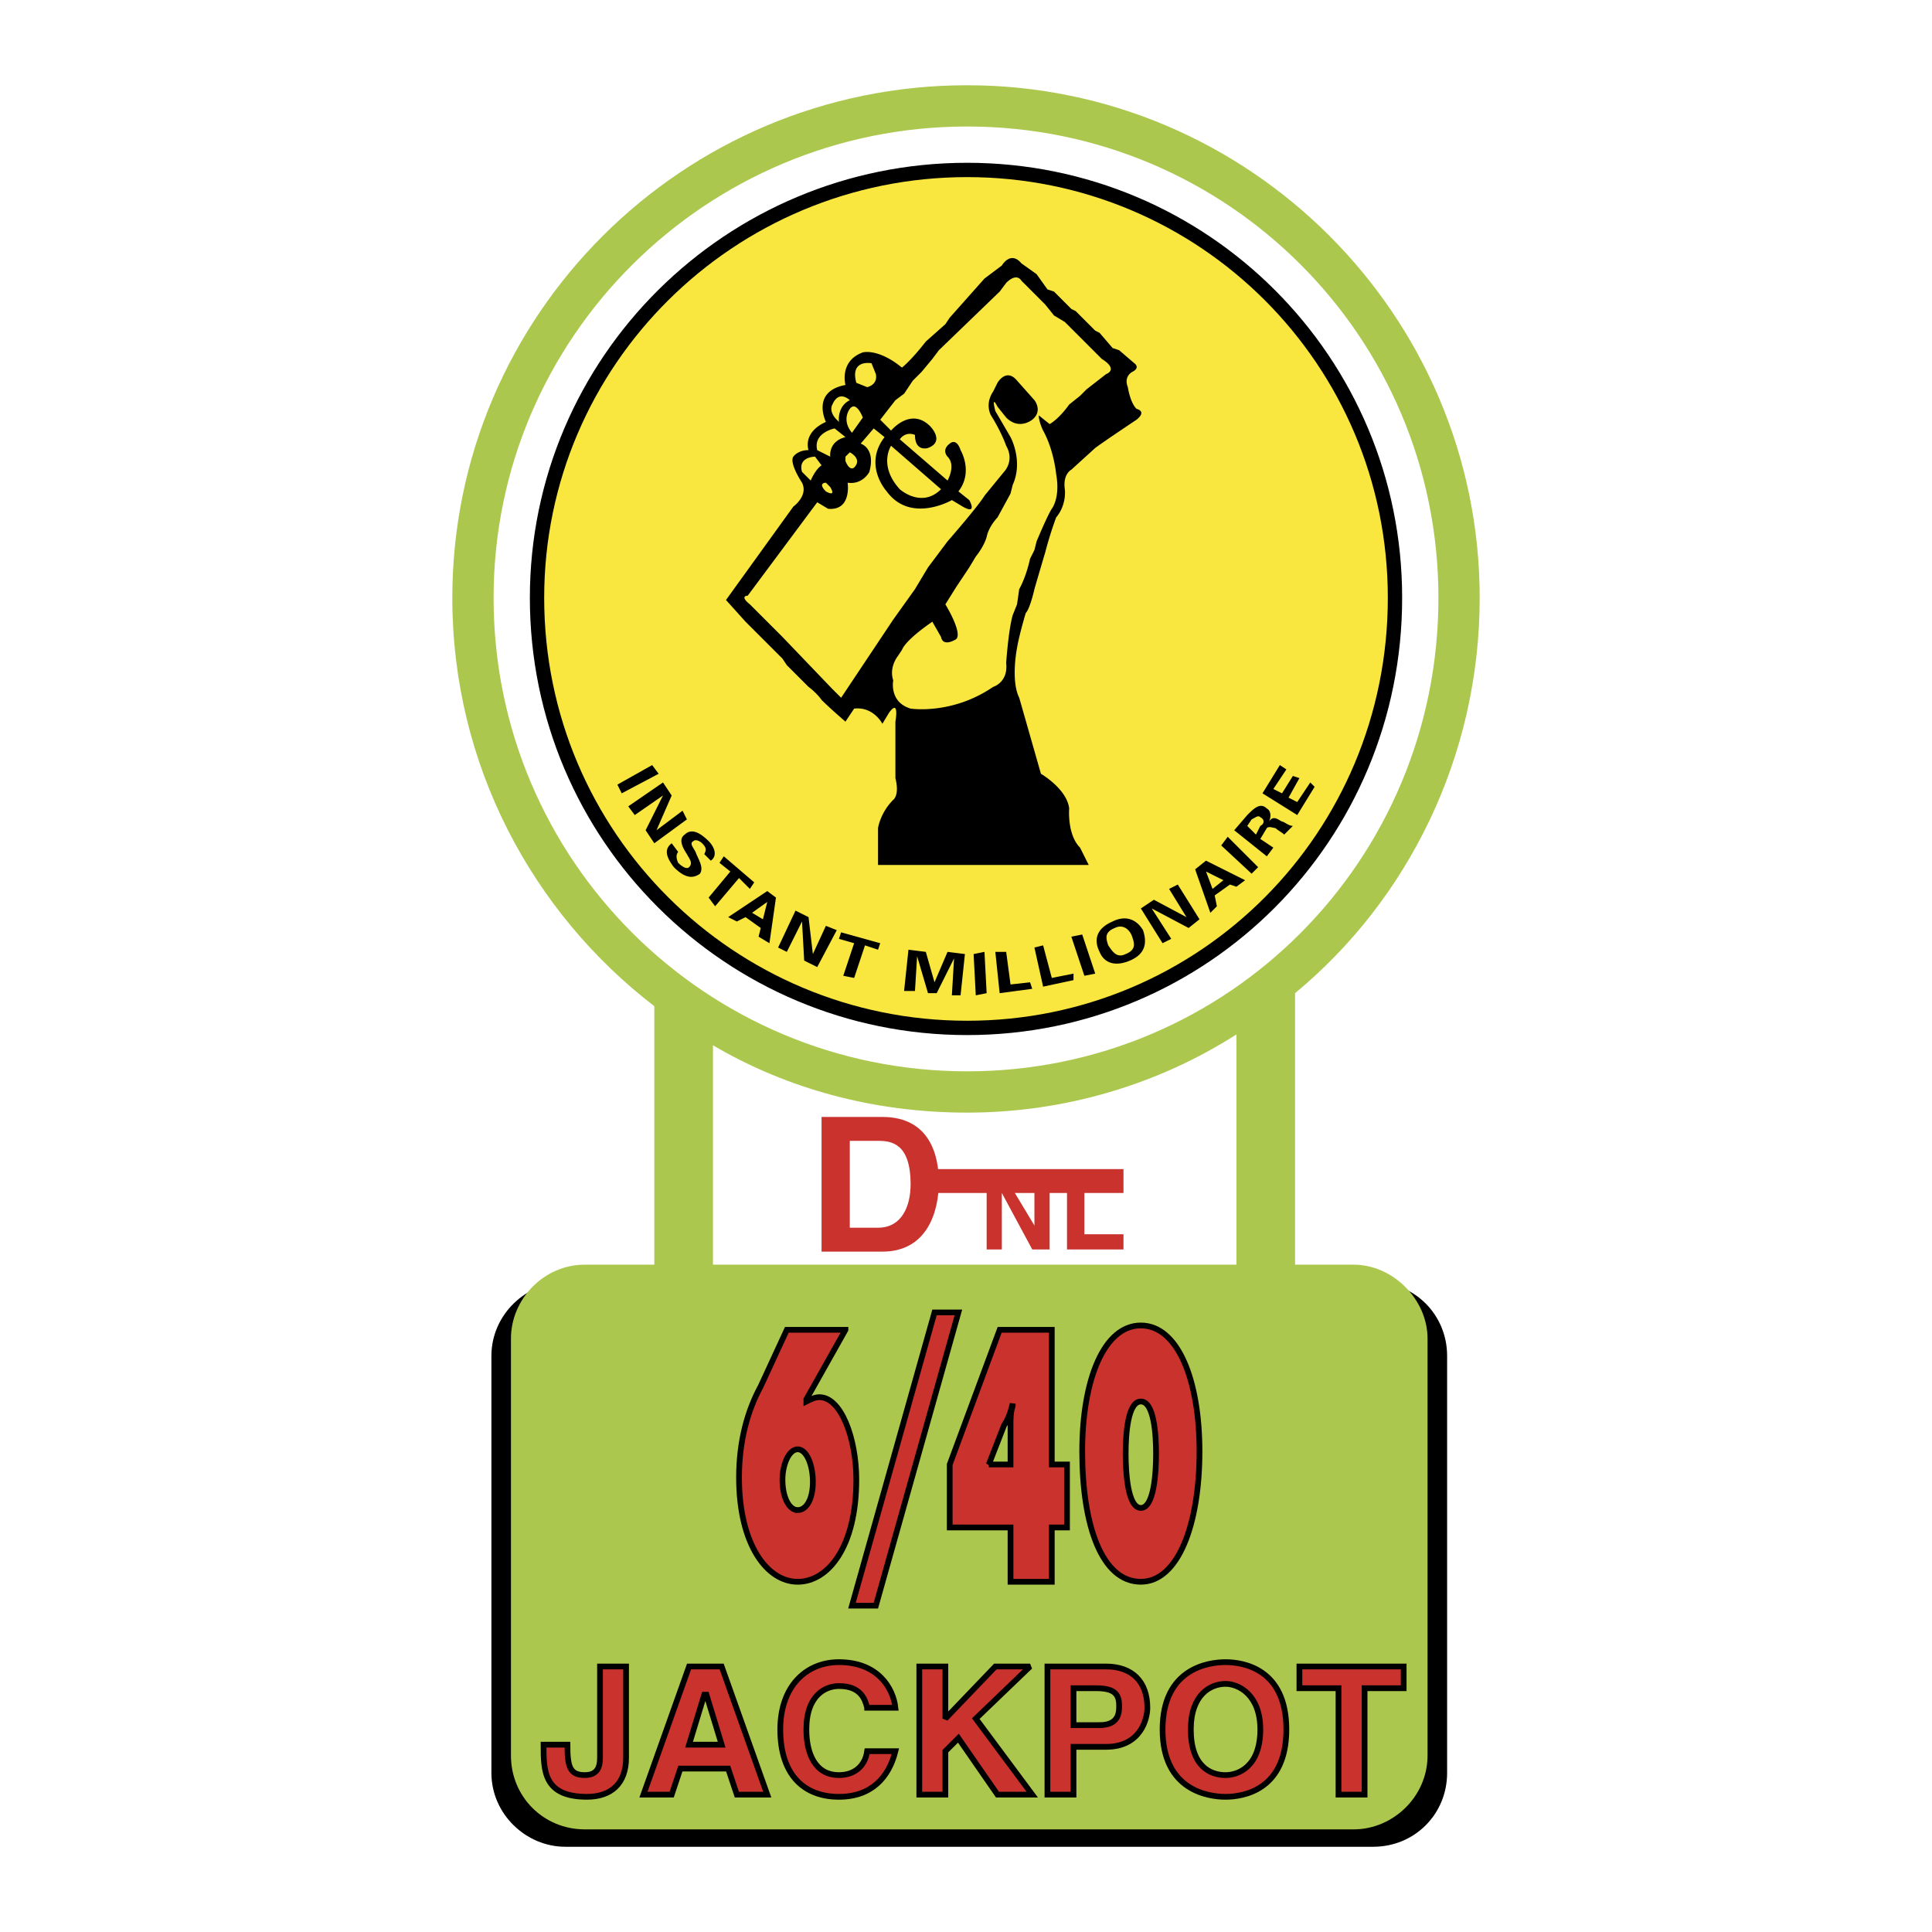
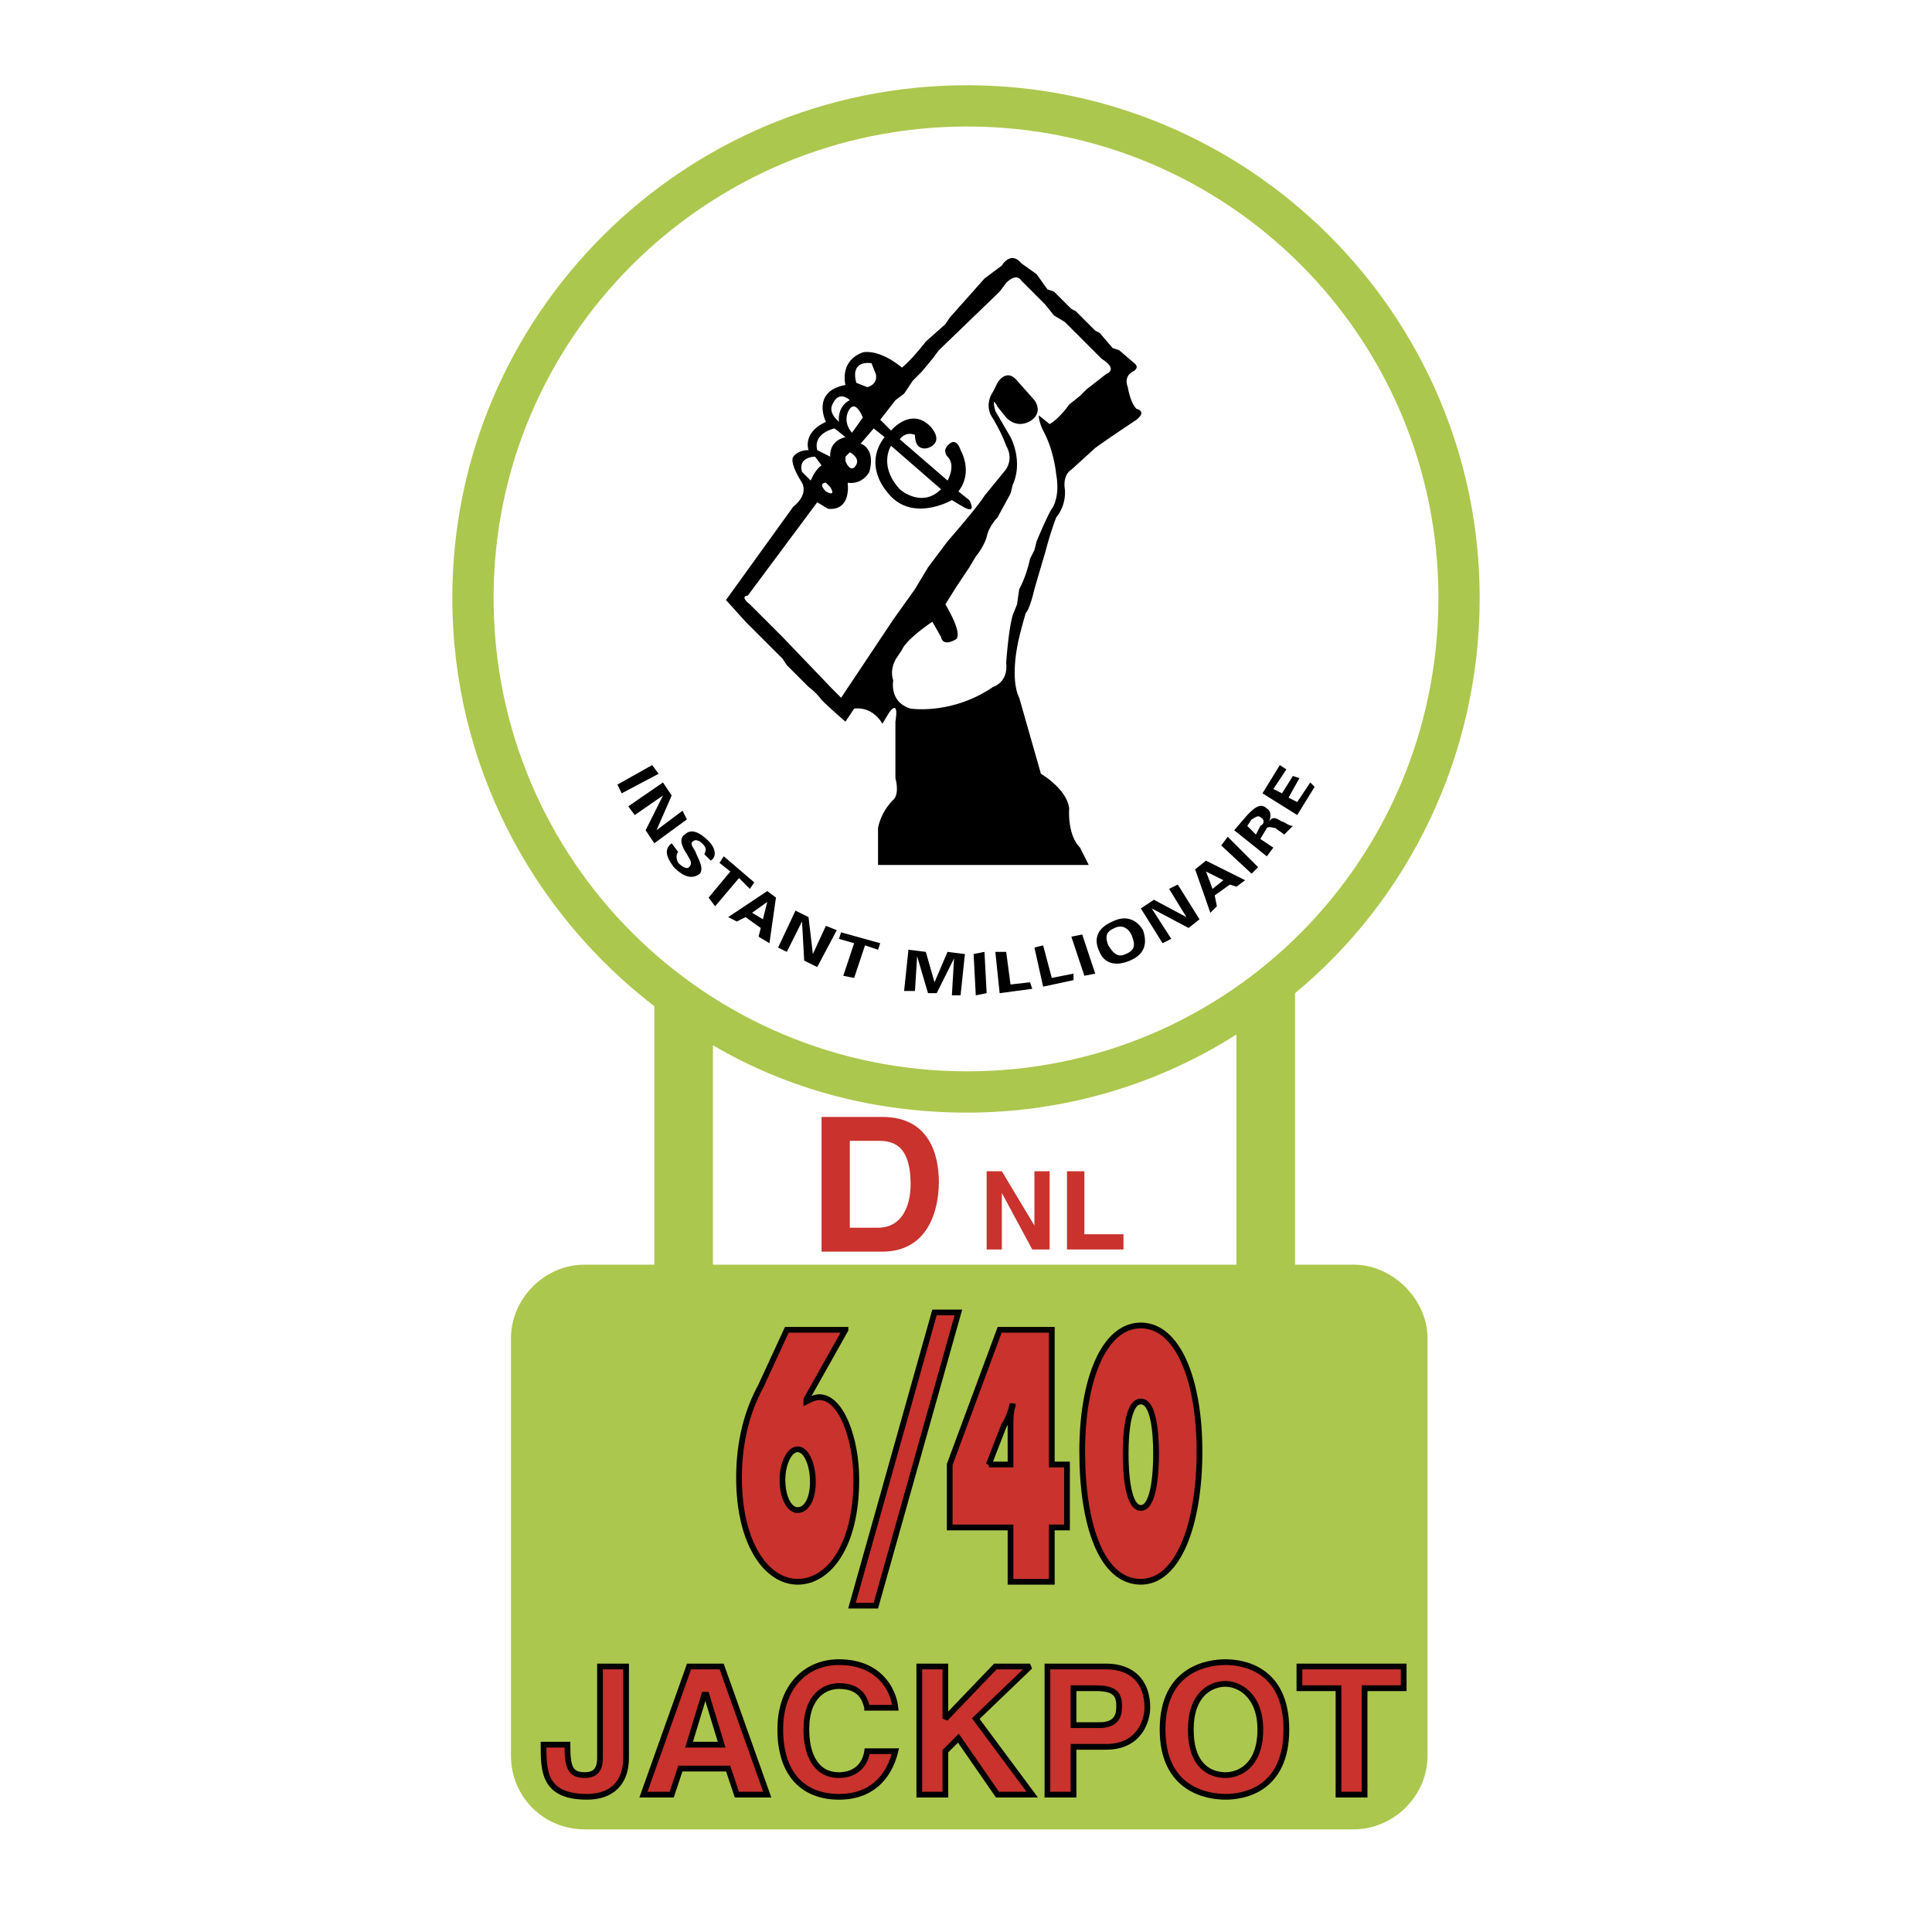
<svg xmlns="http://www.w3.org/2000/svg" width="2500" height="2500" viewBox="0 0 192.756 192.756">
  <g fill-rule="evenodd" clip-rule="evenodd">
-     <path fill="#fff" d="M0 0h192.756v192.756H0V0z" />
-     <path d="M137.01 184.252c4.117 0 7.369-3.25 7.369-7.367v-41.607c0-4.117-3.252-7.369-7.369-7.369H56.396c-3.9 0-7.368 3.252-7.368 7.369v41.607c0 4.117 3.468 7.367 7.368 7.367h80.614z" />
-     <path d="M96.487 102.555c23.621 0 42.691-19.071 42.691-42.908 0-23.621-19.07-42.691-42.691-42.691-23.621 0-42.908 19.07-42.908 42.691 0 23.837 19.287 42.908 42.908 42.908z" fill="#f9e740" stroke="#000" stroke-width="1.429" stroke-miterlimit="2.613" />
    <path d="M135.061 126.176h-5.852V99.088c11.27-9.319 18.42-23.622 18.42-39.441 0-28.171-22.971-51.142-51.142-51.142-28.389 0-51.359 22.971-51.359 51.142 0 16.687 8.018 31.422 20.153 40.74v25.789h-6.935c-4.117 0-7.368 3.467-7.368 7.367v41.607c0 4.117 3.251 7.367 7.368 7.367h76.714c3.9 0 7.367-3.25 7.367-7.367v-41.607c.001-3.9-3.466-7.367-7.366-7.367zm-85.816-66.53c0-26.004 21.237-47.025 47.242-47.025 26.003 0 47.025 21.021 47.025 47.025 0 26.221-21.021 47.242-47.025 47.242-26.005.001-47.242-21.02-47.242-47.242zm74.112 66.53H71.132v-21.889c7.368 4.336 16.036 6.719 25.354 6.719 9.751 0 19.07-2.816 26.871-7.801v22.971z" fill="#acc74d" />
    <path d="M84.351 132.676l-3.9 6.936v.217c.433-.217.867-.434 1.3-.434 2.167 0 3.684 4.117 3.684 8.234 0 6.719-2.817 10.186-5.851 10.186s-5.851-3.684-5.851-10.402c0-3.684.867-6.717 2.167-9.102l2.601-5.635h5.85zm-4.768 17.986c.867 0 1.517-1.082 1.517-2.816s-.649-3.25-1.517-3.25c-.867 0-1.517 1.516-1.517 3.033 0 1.734.651 3.033 1.517 3.033zM85.001 160.197l8.235-29.254h2.384l-8.235 29.254h-2.384zM94.753 146.111l4.983-13.436h5.201v13.436h1.518v6.285h-1.518v5.418h-4.117v-5.418h-6.067v-6.285zm3.901 0h2.166v-3.9c0-.65 0-1.301.217-1.949v-.217c-.217.865-.434 1.516-.867 2.166l-1.516 3.9zM119.674 144.812c0 7.367-2.166 13.002-5.852 13.002-3.9 0-5.85-5.635-5.85-13.002 0-7.152 2.166-12.57 5.85-12.57 3.686 0 5.852 5.418 5.852 12.57zm-7.367.217c0 1.949.217 5.416 1.516 5.416 1.301 0 1.518-3.467 1.518-5.416 0-1.951-.217-5.201-1.518-5.201-1.3 0-1.516 3.25-1.516 5.201zM62.464 175.367c0 2.6-1.517 3.9-3.901 3.9-4.334 0-4.334-2.6-4.334-5.201h2.384c0 2.168.217 3.035 1.733 3.035 1.301 0 1.517-.867 1.517-1.734v-9.102h2.601v9.102zM67.014 179.051h-2.817l4.551-12.785h3.251l4.551 12.785h-3.034l-.867-2.6h-4.768l-.867 2.6zm1.734-4.985h3.251l-1.517-4.984h-.217l-1.517 4.984zM86.518 170.383c-.217-.867-.65-2.166-2.817-2.166-1.3 0-3.25.865-3.25 4.334 0 2.383.867 4.551 3.25 4.551 1.517 0 2.601-.867 2.817-2.385h2.817c-.65 2.602-2.384 4.551-5.635 4.551-3.467 0-5.851-2.166-5.851-6.717 0-4.334 2.601-6.719 5.851-6.719 3.901 0 5.418 2.6 5.635 4.551h-2.817zM94.32 179.051h-2.601v-12.785h2.601v5.201l4.985-5.201h3.466l-5.417 5.201 5.634 7.584h-3.467l-3.901-5.633-1.3 1.299v4.334zM107.105 179.051h-2.602v-12.785h5.852c2.602 0 4.117 1.518 4.117 4.117 0 1.084-.65 3.9-4.117 3.9h-3.25v4.768zm2.6-6.934c1.951 0 1.951-1.301 1.951-1.951 0-1.301-.65-1.734-2.385-1.734h-2.166v3.686h2.6v-.001zM122.275 165.832c1.732 0 6.066.65 6.066 6.719 0 6.066-4.334 6.717-6.066 6.717-1.734 0-6.285-.65-6.285-6.717 0-6.069 4.551-6.719 6.285-6.719zm0 11.27c1.299 0 3.467-.867 3.467-4.551 0-3.469-2.168-4.551-3.467-4.551-1.518 0-3.469 1.082-3.469 4.551.001 3.683 1.952 4.551 3.469 4.551zM136.145 179.051h-2.602v-10.619h-3.9v-2.166h10.402v2.166h-3.9v10.619z" fill="#c9322d" stroke="#000" stroke-width=".572" stroke-miterlimit="2.613" />
    <path d="M81.967 111.439h6.068c4.767 0 5.634 3.9 5.634 6.502 0 2.816-1.083 6.934-5.634 6.934h-6.068v-13.436zm2.817 11.051h2.817c2.384 0 3.25-2.166 3.25-4.334 0-4.117-1.95-4.334-3.25-4.334h-2.817v8.668zM103.205 116.857h1.516v7.801h-1.733l-3.035-5.635v5.635h-1.515v-7.801h1.515l3.252 5.416v-5.416zM108.189 123.141h3.901v1.517h-5.635v-7.801h1.734v6.284z" fill="#c9322d" />
-     <path fill="#c9322d" d="M92.586 119.023h19.504v-2.382H92.586v2.382z" />
    <path d="M113.391 40.793c-.65-.65-.867-2.167-.867-2.167-.434-1.084.434-1.518.434-1.518.865-.433.215-.867.215-.867l-1.516-1.3-.65-.217-1.301-1.517-.434-.217-1.949-1.95-.434-.217-1.734-1.734-.65-.216-1.082-1.517-1.518-1.083c-1.084-1.3-1.951.217-1.951.217l-1.732 1.3-3.468 3.901-.433.65-1.951 1.734c-1.517 1.95-2.384 2.6-2.384 2.6-2.384-1.951-3.901-1.517-3.901-1.517-2.384.867-1.733 3.25-1.733 3.25-3.467.65-1.95 3.684-1.95 3.684-2.384 1.083-1.734 2.817-1.734 2.817-1.083 0-1.517.65-1.517.65-.433.65.867 2.601.867 2.601.65 1.3-.867 2.384-.867 2.384l-6.718 9.318 1.95 2.167.434.434 3.25 3.25.434.65 2.167 2.167c.867.65 1.3 1.3 1.3 1.3.867.867 2.384 2.167 2.384 2.167l.867-1.3c1.951-.217 2.817 1.517 2.817 1.517l.65-1.083c1.084-1.517.65.867.65.867v5.634c.434 1.733-.217 2.167-.217 2.167-1.3 1.3-1.517 2.817-1.517 2.817V86.3h21.021l-.867-1.734c-1.301-1.3-1.084-3.9-1.084-3.9-.217-1.951-2.818-3.467-2.818-3.467l-2.166-7.585c-.867-1.733-.217-4.984-.217-4.984.217-1.3.867-3.467.867-3.467.434-.434.867-2.384.867-2.384.434-1.517 1.082-3.684 1.082-3.684a36.85 36.85 0 0 1 1.084-3.467c1.084-1.3.867-2.817.867-2.817-.217-1.517.65-1.95.65-1.95l2.383-2.167c.867-.65 4.119-2.817 4.119-2.817 1.083-.867.001-1.084.001-1.084zm-26.439-4.551l.433 1.083c.217 1.083-.867 1.301-.867 1.301l-1.083-.434c-.651-2.383 1.517-1.95 1.517-1.95zm-.868 5.418l-1.083 1.517c-1.083-1.3-.217-2.383-.217-2.383.651-.868 1.3.866 1.3.866zm-.866 4.984s-.434.434-.867-.65v-.433l.433-.433c0-.001 1.3.649.434 1.516zm-2.167-6.284c.65-1.517 1.733-.434 1.733-.434-1.3.65-1.083 2.167-1.083 2.167l-.217-.217c-.867-.866-.433-1.516-.433-1.516zm.217 2.384l1.083.867c-1.734.433-1.517 1.95-1.517 1.95l-1.3-.65c-.434-1.734 1.734-2.167 1.734-2.167zm-.867 6.284c-.867-.867 0-.867 0-.867l.433.433c.65 1.084-.433.434-.433.434zm-2.384-1.95c-.434-1.517 1.3-1.517 1.3-1.517l.65.867c-.65.434-1.083 1.518-1.083 1.518l-.867-.868zm30.338-9.752l-1.949 1.517-.65.65-1.084.867c-1.084 1.517-1.951 1.95-1.951 1.95l-1.082-.867c0 .65.434 1.517.434 1.517 1.082 1.95 1.299 4.334 1.299 4.334.434 2.384-.434 3.467-.434 3.467-.434.65-1.516 3.25-1.516 3.25l-.217.867-.434.867c-.434 1.951-1.084 3.034-1.084 3.034l-.217 1.517-.434 1.083c-.434 1.517-.65 4.768-.65 4.768.217 1.95-1.299 2.383-1.299 2.383-4.119 2.817-8.236 2.167-8.236 2.167-2.167-.65-1.733-2.817-1.733-2.817-.434-1.3.433-2.384.433-2.384l.434-.65c.433-1.083 3.034-2.817 3.034-2.817l.867 1.517c.216 1.083 1.517.217 1.517.217.65-.65-1.083-3.467-1.083-3.467l1.083-1.734 1.3-1.95.65-1.083c.867-1.083 1.084-1.951 1.084-1.951.217-1.083 1.084-1.95 1.084-1.95l1.299-2.384.217-.867c1.084-2.384-.217-4.768-.217-4.768l-1.516-2.601c-.434-1.734.217-.433.217-.433l.865 1.083c1.301 1.3 2.602.216 2.602.216 1.084-.867.217-1.95.217-1.95l-1.734-1.95c-1.084-1.3-1.949.217-1.949.217l-.434.867c-.867 1.3-.217 2.384-.217 2.384 1.082 1.733 1.516 3.034 1.516 3.034.867 1.517-.217 2.601-.217 2.601l-1.949 2.384c-.65 1.083-3.685 4.551-3.685 4.551l-1.95 2.601-1.3 2.167-2.167 3.034-5.201 7.801-.867-.866-4.984-5.201-3.25-3.25c-1.083-.867-.217-.867-.217-.867l6.935-9.318 1.083.65c2.384.217 1.951-2.601 1.951-2.601 1.517.217 2.167-1.083 2.167-1.083.65-2.384-.867-2.817-.867-2.817l1.3-1.517 1.083.867c-2.167 2.817.217 5.417.217 5.417 2.384 3.251 6.501.867 6.501.867l1.084.65c1.517.867.65-.65.65-.65l-1.083-.867c1.517-1.95.217-4.117.217-4.117-.434-1.3-1.083-.65-1.083-.65-.867.65-.217 1.3-.217 1.3.867.867 0 2.384 0 2.384l-4.767-4.118c.649-.867 1.517-.433 1.517-.433 0 1.733 1.3 1.3 1.3 1.3 1.734-.65.216-2.167.216-2.167-1.95-1.95-3.9.434-3.9.434l-1.083-1.084 1.517-1.95.867-.65.867-1.3.867-.867 1.083-1.3.65-.867 6.067-5.852.65-.867c1.084-1.083 1.518-.217 1.518-.217l1.734 1.734.648.65.867 1.084 1.084.65.867.867 1.301 1.3 1.516 1.517c1.732 1.083.431 1.516.431 1.516zm-21.453 7.151l4.984 4.334c-1.951 1.951-4.117 0-4.117 0-2.167-2.384-.867-4.334-.867-4.334zM65.714 77.2l-.65-.867-3.467 1.95.433.867 3.684-1.95zM65.281 84.134l3.251-2.384-.434-.866-2.6 1.95 1.516-3.467-.866-1.301-3.467 2.384.65.867 2.817-1.95-1.734 3.467.867 1.3zM70.916 85.868c.65-.434.433-1.3-.217-1.95-.867-.867-1.733-1.3-2.384-.65-.65.434-.217 1.3.217 1.951.216.434.65.867.216 1.3-.216.217-.65 0-1.083-.434-.217-.433-.217-.867 0-1.083l-.65-.867c-.866.65-.433 1.517.217 2.384.867.867 1.734 1.3 2.6.65.434-.65-.217-1.517-.433-2.167-.217-.434-.65-.867-.217-1.083.217-.217.65 0 .867.217.434.433.434.65.217 1.083l.65.649zM71.782 86.084l1.084.868-2.167 2.6.65.867 2.383-2.817 1.084 1.083.434-.65-3.035-2.601-.433.65zM73.516 91.936l.867-.433 1.517 1.083-.216.867 1.083.65.65-4.551-.867-.65-3.901 2.601.867.433zm1.517-.867l1.517-1.083-.434 1.733-1.083-.65zM81.534 96.486l1.95-3.684-1.083-.433-1.301 2.817-.433-3.684-1.3-.65-1.734 3.684.867.433 1.517-3.033.217 3.9 1.3.65zM83.701 93.669l1.517.434-1.084 3.251 1.084.216 1.083-3.251 1.301.433.216-.649-3.901-1.084-.216.65zM95.186 95.62l-.217 3.685h.867l.434-4.119-1.734-.217-1.3 3.035-.867-3.035-1.733-.217-.434 4.119h1.084l.216-3.468 1.084 3.685h.867l1.733-3.468zM98.221 94.969l-1.084.217.217 4.119 1.084-.217-.217-4.119zM102.988 98.654l-.217-.65-1.951.217-.433-3.252h-1.082l.431 4.119 3.252-.434zM107.105 97.787v-.65l-2.167.433-.866-3.251-.867.217.867 3.902 3.033-.651zM107.973 93.236l-1.084.217 1.3 3.901 1.082-.217-1.298-3.901zM112.74 95.836c1.516-.65 1.732-1.733 1.299-3.034-.648-1.083-1.732-1.517-3.033-.867-1.518.65-1.951 1.734-1.301 3.034.434 1.084 1.518 1.517 3.035.867zm-1.517-3.251c.867-.433 1.518.217 1.734.867.215.65.434 1.3-.65 1.733-.867.434-1.301-.217-1.734-.867-.218-.649-.434-1.299.65-1.733zM119.674 91.719l-2.166-3.468-.867.434 1.732 2.817-3.25-1.733-1.301.866 2.168 3.468.867-.434-1.951-3.034 3.684 1.95 1.084-.866zM121.408 90.419l-.217-1.084 1.516-1.083.65.217.867-.65-3.9-1.951-1.084.867 1.518 4.334.65-.65zm-.433-1.734l-.65-1.733 1.734.867-1.084.866zM122.49 83.484l-.648.867 3.033 2.817.65-.65-3.035-3.034zM124.441 82.401l.434-.65c.434-.217.65-.434.867-.217.434.217.434.65 0 .867l-.434.866-.867-.866zm1.301 1.3l.65-1.083c.217-.216.65 0 .865 0 .219.217.65.434.867.65l.867-.866c-.434 0-.867-.434-1.084-.434-.432-.217-.865-.65-1.299 0 .217-.434.217-1.083-.217-1.3-.65-.65-1.301 0-1.951.65l-1.301 1.517 3.252 2.6.65-.867-1.299-.867zM129.426 81.317l1.734-2.817-.433-.434-1.301 1.951-.867-.434 1.084-1.95-.651-.216-1.084 1.733-.865-.434 1.299-1.95-.651-.433-1.732 2.817 3.467 2.167z" />
  </g>
</svg>